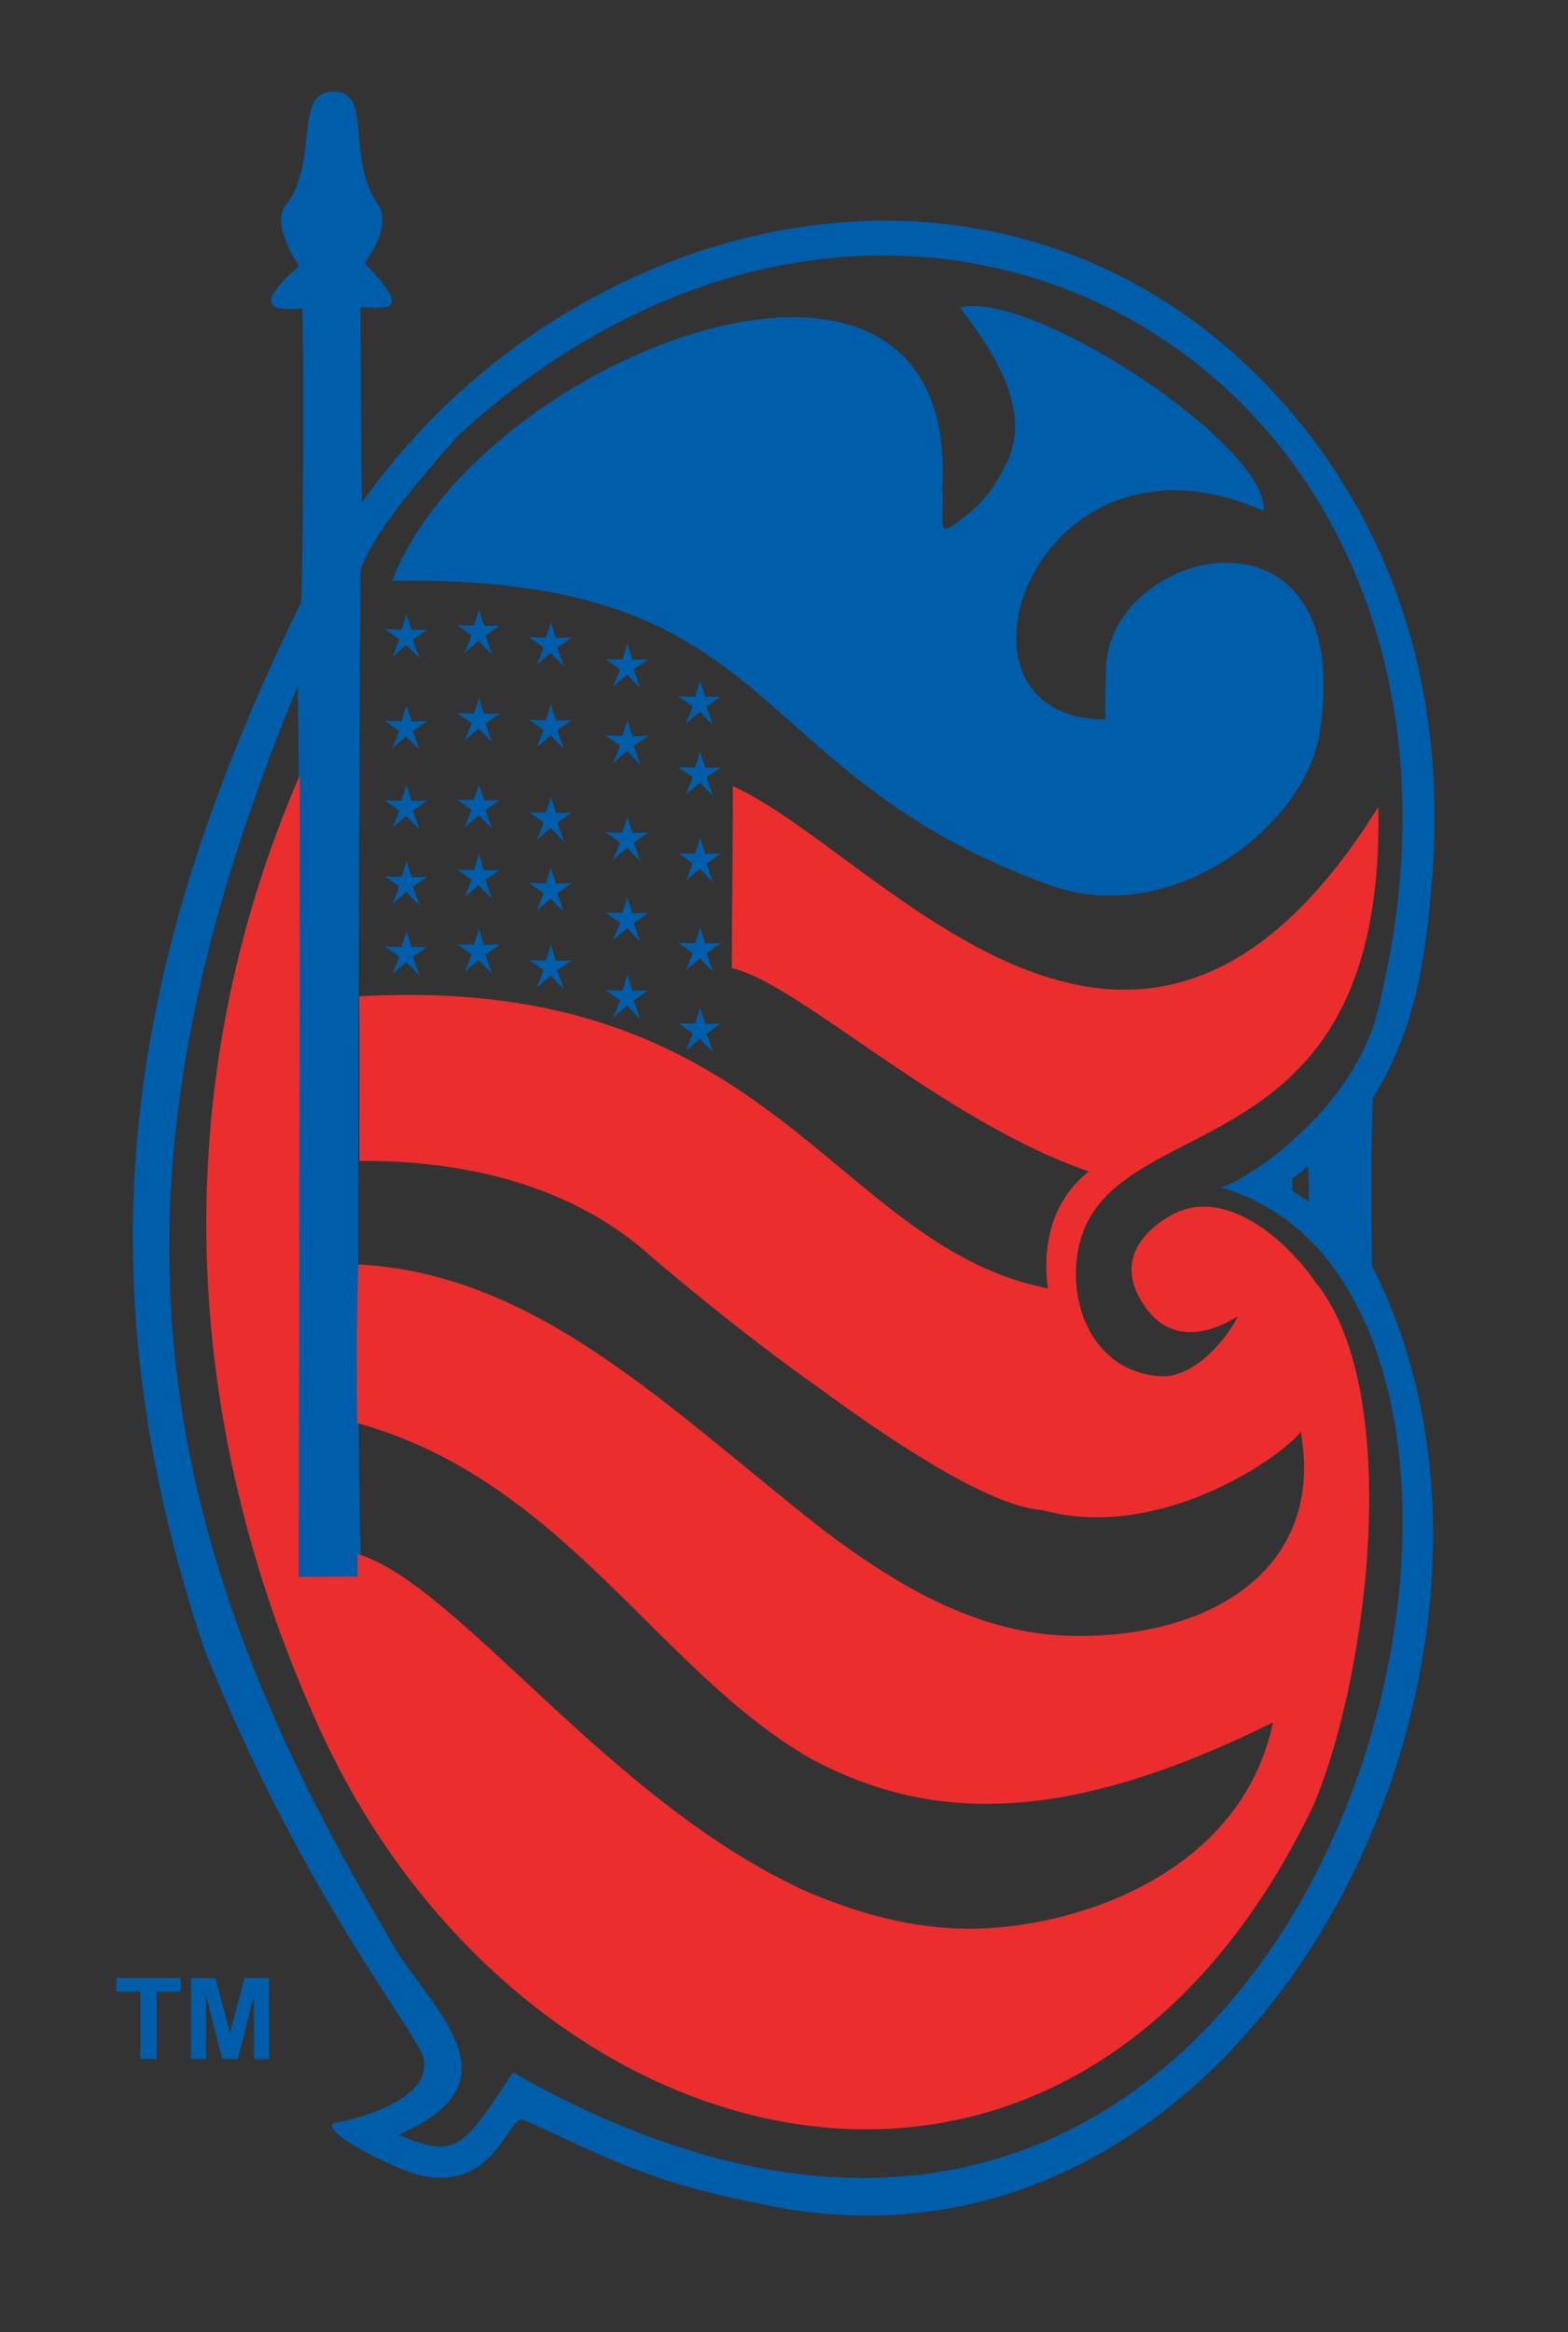
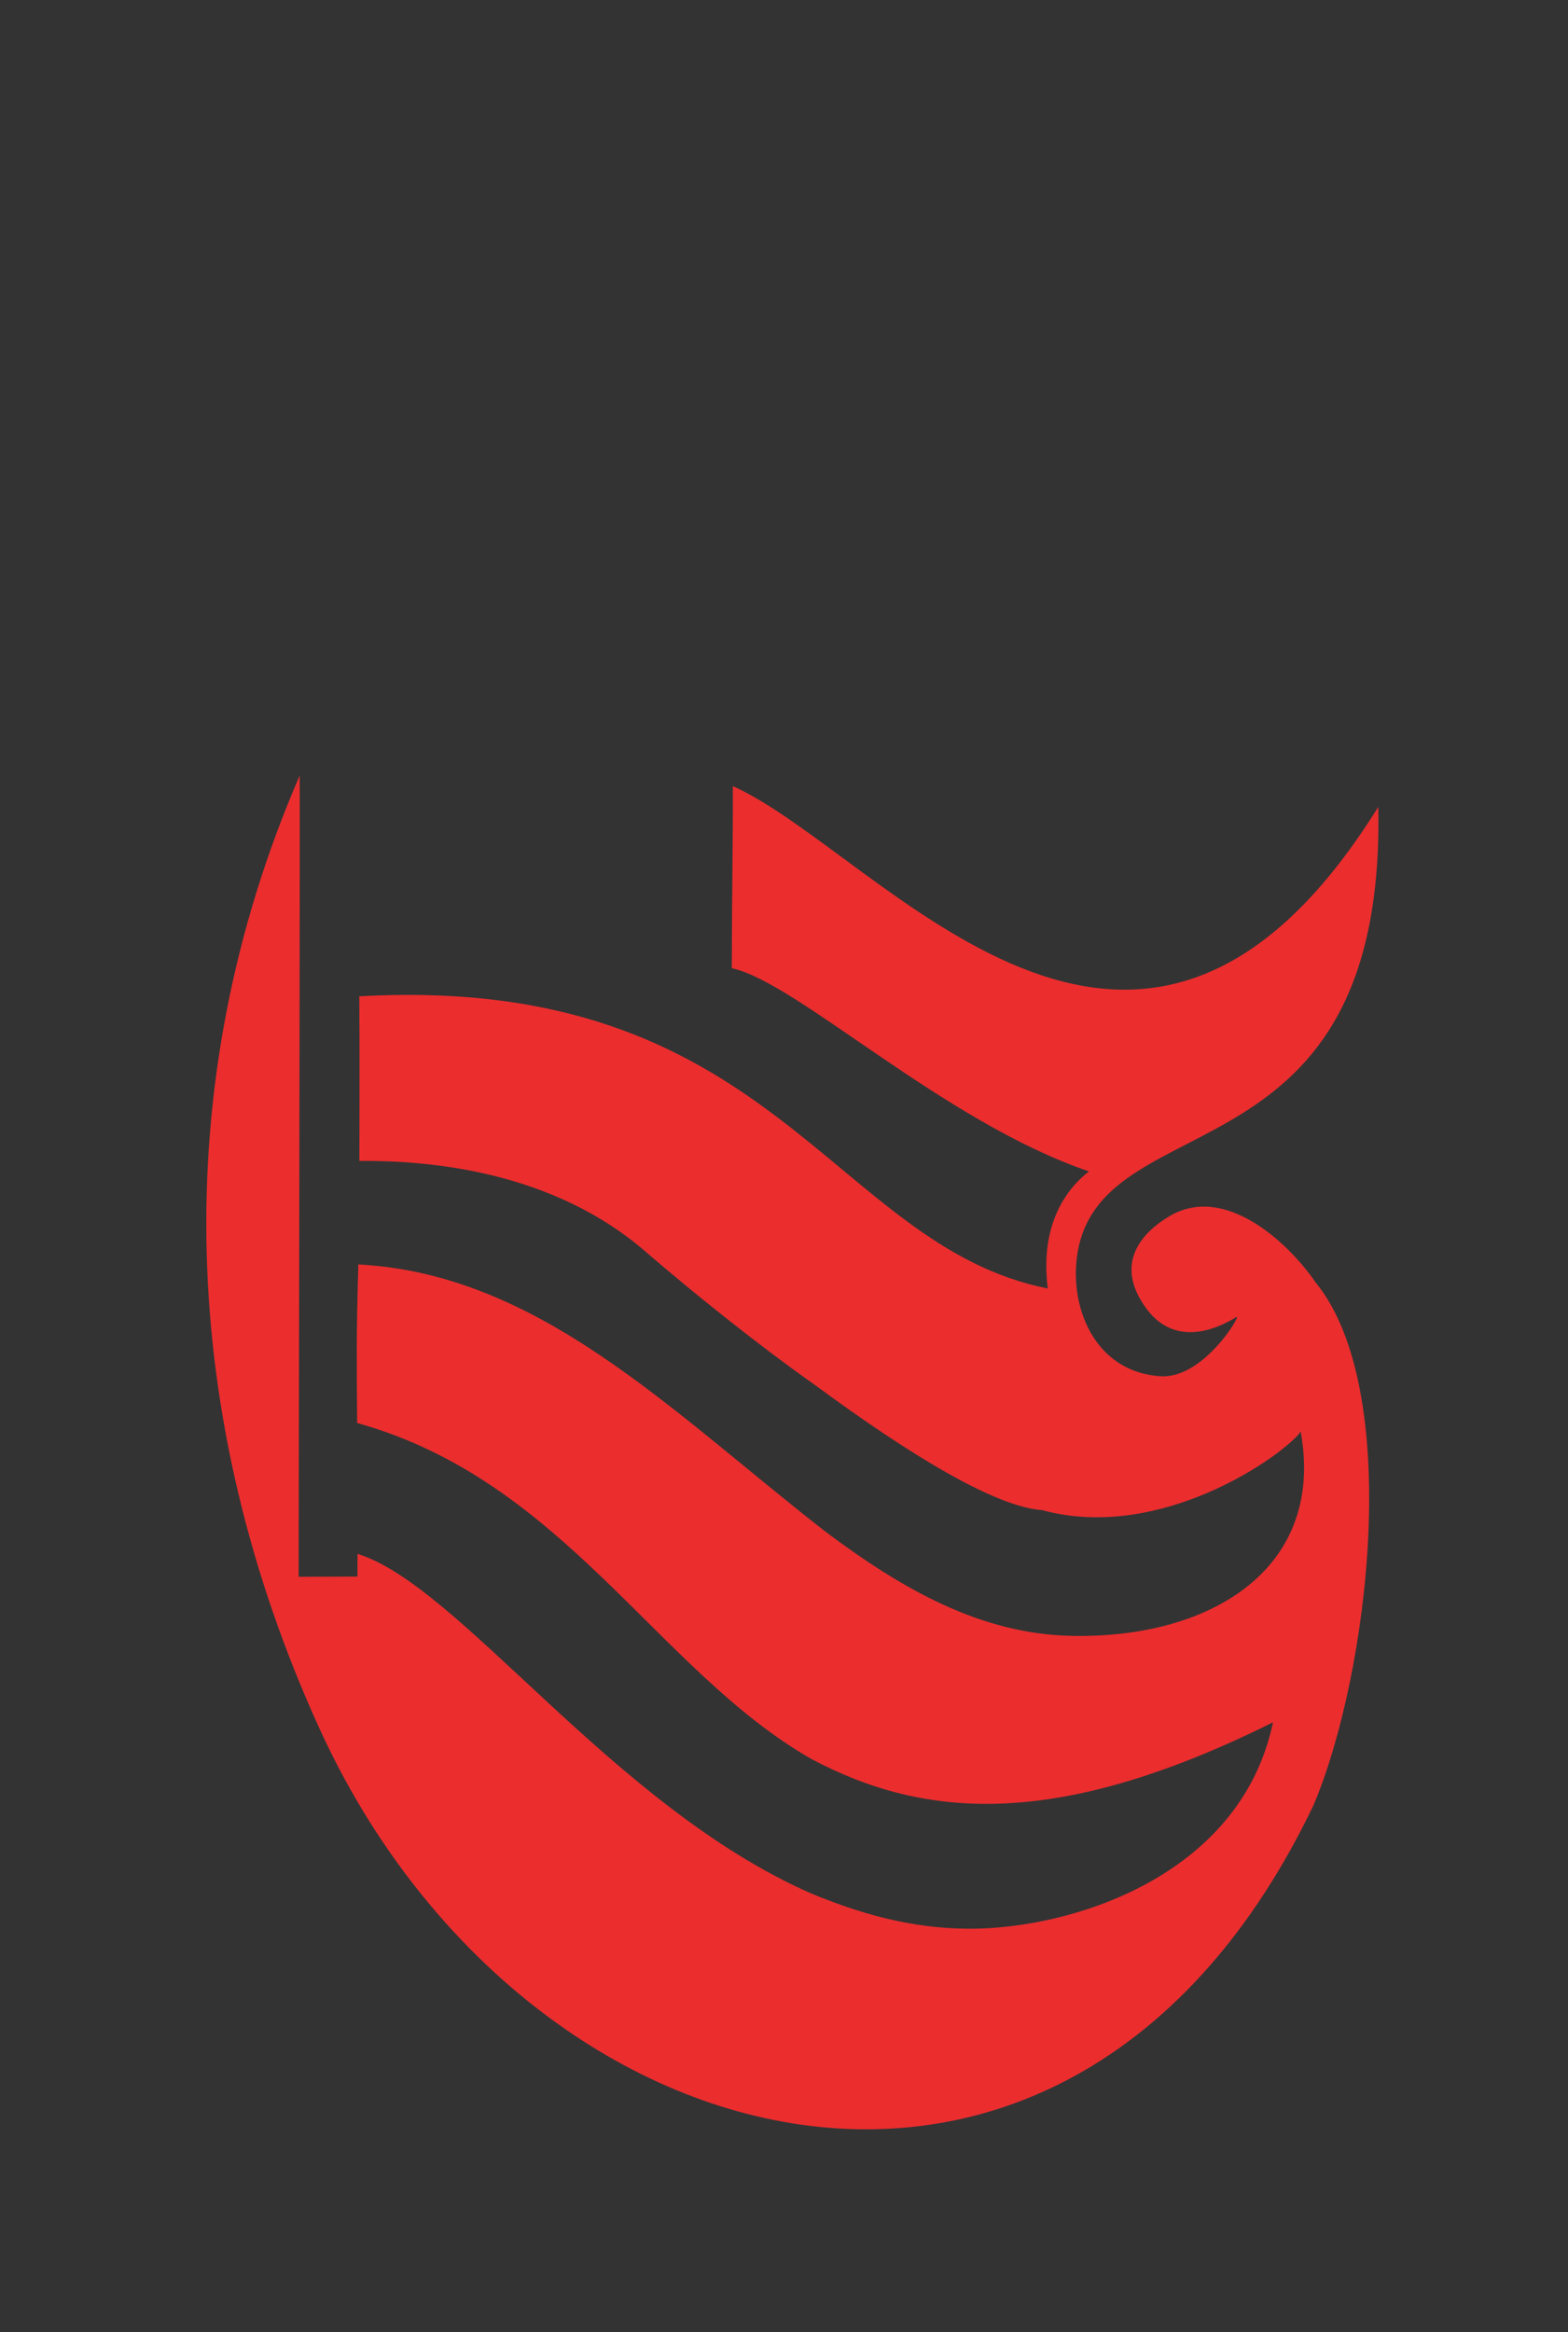
<svg xmlns="http://www.w3.org/2000/svg" xmlns:ns1="http://www.inkscape.org/namespaces/inkscape" xmlns:ns2="http://sodipodi.sourceforge.net/DTD/sodipodi-0.dtd" width="74" height="110" viewBox="0 0 19.579 29.104" version="1.1" id="svg6592" ns1:version="1.1.2 (b8e25be833, 2022-02-05)" ns2:docname="nafeco-bean.svg" role="img" aria-labelledby="connectTitle">
  <rect x="0" y="0" width="19.579" height="29.104" fill="#333333" stroke="none" />
  <title id="connectTitle">NAFECO Logo</title>
  <defs id="defs6586">
    <ns1:path-effect effect="fill_between_many" method="originald" linkedpaths="#g4553-6-7,0,1|#g4553-6-7-1,0,1" id="path-effect858" is_visible="true" lpeversion="0" join="true" close="true" autoreverse="true" applied="false" />
  </defs>
  <ns2:namedview id="base" pagecolor="#ffffff" bordercolor="#666666" borderopacity="1.0" ns1:pageopacity="0.0" ns1:pageshadow="2" ns1:zoom="0.98999997" ns1:cx="447.97981" ns1:cy="195.9596" ns1:document-units="mm" ns1:current-layer="layer1" showgrid="false" units="px" ns1:window-width="1920" ns1:window-height="1017" ns1:window-x="-8" ns1:window-y="-8" ns1:window-maximized="1" ns1:pagecheckerboard="0" width="180px" />
  <g ns1:label="Layer 1" ns1:groupmode="layer" id="layer1" transform="translate(0,-267.631)">
    <path ns1:original-d="M 0,0" ns1:path-effect="#path-effect858" d="M 0,0" id="path860" />
    <g transform="matrix(0.173,0,0,0.173,-22.123,228.41)" id="g4509-7">
-       <path style="fill:#005daa" ns1:connector-curvature="0" id="path4499-3" d="m 215.966,312.358 c -0.038,-0.013 -0.077,-0.02 -0.117,-0.034 0.015,0.03 0.056,0.04 0.117,0.034 z m 7.175,-32.853 c 2.632,-17.527 -14.982,-13.416 -15.426,-4.778 -0.059,1.42 -0.059,2.397 -0.059,3.875 -12.794,0.06 -5.192,-22.395 11.417,-15.043 0.547,-4.495 -16.505,-15.928 -21.903,-14.686 2.219,3.001 5.279,7.262 3.385,11.183 -1.227,2.513 -2.172,3.252 -3.52,4.289 -1.641,1.316 -0.976,-0.134 -1.139,-2.381 1.288,-23.164 -33.47,-9.614 -39.71,6.64 28.515,-0.414 24.727,13.638 47.387,21.935 8.861,3.238 18.548,-4.247 19.568,-11.034 z m -56.534,-4.836 c 0.591,-0.489 0.887,-0.77 1.035,-0.859 0.281,0.312 0.398,0.444 0.931,0.948 -0.252,-0.785 -0.355,-0.962 -0.473,-1.332 0.34,-0.237 0.487,-0.312 1.02,-0.726 -0.458,0.016 -1.095,0.03 -1.11,0.016 -0.177,-0.504 -0.25,-0.77 -0.369,-1.154 -0.089,0.325 -0.192,0.606 -0.37,1.154 -0.532,-0.016 -0.8,-0.016 -1.213,-0.044 0.518,0.368 0.651,0.458 1.05,0.738 -0.147,0.444 -0.206,0.593 -0.501,1.259 z m -10.42,-0.57 c 0.592,-0.49 0.872,-0.785 1.034,-0.874 0.283,0.311 0.4,0.444 0.934,0.962 -0.268,-0.784 -0.356,-0.978 -0.476,-1.347 0.34,-0.235 0.489,-0.294 1.022,-0.709 -0.459,0.015 -1.094,0.015 -1.109,0.015 -0.179,-0.503 -0.253,-0.785 -0.384,-1.168 -0.074,0.324 -0.178,0.621 -0.356,1.153 -0.533,-0.014 -0.798,0 -1.213,-0.043 0.518,0.37 0.651,0.458 1.05,0.738 -0.147,0.444 -0.205,0.607 -0.502,1.273 z m 5.217,-0.29 c 0.591,-0.488 0.888,-0.782 1.036,-0.872 0.294,0.31 0.412,0.458 0.93,0.961 -0.251,-0.783 -0.34,-0.976 -0.459,-1.346 0.341,-0.236 0.474,-0.295 1.021,-0.709 -0.458,0.014 -1.109,0.029 -1.109,0.014 -0.177,-0.503 -0.251,-0.784 -0.383,-1.167 -0.074,0.324 -0.178,0.62 -0.356,1.153 -0.532,-0.014 -0.799,0 -1.213,-0.044 0.518,0.37 0.637,0.458 1.035,0.739 -0.147,0.443 -0.205,0.607 -0.502,1.271 z m 10.71,2.435 c 0.592,-0.488 0.887,-0.784 1.052,-0.858 0.28,0.312 0.398,0.443 0.916,0.947 -0.252,-0.783 -0.34,-0.961 -0.459,-1.346 0.341,-0.222 0.474,-0.296 1.021,-0.71 -0.458,0.014 -1.109,0.029 -1.109,0.014 -0.176,-0.502 -0.25,-0.783 -0.384,-1.166 -0.075,0.339 -0.178,0.619 -0.354,1.166 -0.533,-0.014 -0.799,-0.014 -1.213,-0.044 0.517,0.371 0.636,0.459 1.035,0.741 -0.134,0.442 -0.208,0.592 -0.505,1.256 z m 5.252,2.681 c 0.592,-0.487 0.887,-0.784 1.051,-0.857 0.28,0.311 0.398,0.443 0.917,0.947 -0.252,-0.784 -0.34,-0.962 -0.459,-1.332 0.341,-0.236 0.488,-0.311 1.006,-0.725 -0.444,0.015 -1.079,0.03 -1.095,0.015 -0.177,-0.502 -0.251,-0.769 -0.385,-1.168 -0.074,0.341 -0.176,0.622 -0.354,1.168 -0.533,-0.015 -0.798,-0.015 -1.213,-0.044 0.518,0.371 0.637,0.458 1.036,0.739 -0.135,0.443 -0.208,0.591 -0.504,1.257 z m -21.179,1.769 c 0.592,-0.488 0.872,-0.783 1.034,-0.858 0.283,0.311 0.4,0.444 0.934,0.948 -0.268,-0.783 -0.356,-0.962 -0.476,-1.333 0.34,-0.237 0.489,-0.309 1.022,-0.725 -0.459,0.017 -1.094,0.031 -1.109,0.017 -0.179,-0.503 -0.253,-0.771 -0.384,-1.17 -0.074,0.34 -0.178,0.622 -0.356,1.17 -0.533,-0.017 -0.798,-0.017 -1.213,-0.045 0.518,0.37 0.651,0.458 1.05,0.739 -0.147,0.444 -0.205,0.593 -0.502,1.257 z m 5.217,-0.543 c 0.591,-0.488 0.888,-0.784 1.036,-0.874 0.294,0.311 0.412,0.445 0.93,0.948 -0.251,-0.769 -0.34,-0.963 -0.459,-1.332 0.341,-0.237 0.474,-0.296 1.021,-0.71 -0.458,0.015 -1.109,0.015 -1.109,0.015 -0.177,-0.502 -0.251,-0.784 -0.383,-1.169 -0.074,0.326 -0.178,0.622 -0.356,1.154 -0.532,-0.015 -0.799,-0.015 -1.213,-0.043 0.518,0.37 0.637,0.458 1.035,0.739 -0.147,0.443 -0.205,0.605 -0.502,1.272 z m 5.203,0.478 c 0.591,-0.488 0.887,-0.784 1.035,-0.874 0.281,0.311 0.398,0.459 0.931,0.961 -0.252,-0.784 -0.355,-0.975 -0.473,-1.345 0.34,-0.237 0.487,-0.296 1.02,-0.709 -0.458,0.014 -1.095,0.029 -1.11,0.014 -0.177,-0.503 -0.25,-0.784 -0.369,-1.167 -0.089,0.34 -0.192,0.619 -0.37,1.167 -0.532,-0.03 -0.8,-0.014 -1.213,-0.059 0.518,0.37 0.651,0.458 1.05,0.739 -0.147,0.446 -0.206,0.606 -0.501,1.273 z m 5.507,1.138 c 0.592,-0.486 0.887,-0.783 1.052,-0.872 0.28,0.312 0.398,0.443 0.916,0.947 -0.252,-0.771 -0.34,-0.961 -0.459,-1.331 0.341,-0.238 0.474,-0.297 1.021,-0.71 -0.458,0.014 -1.109,0.014 -1.109,0.014 -0.176,-0.501 -0.25,-0.783 -0.384,-1.168 -0.075,0.327 -0.178,0.621 -0.354,1.155 -0.533,-0.015 -0.799,-0.015 -1.213,-0.046 0.517,0.37 0.636,0.459 1.035,0.74 -0.134,0.445 -0.208,0.607 -0.505,1.271 z m 5.252,2.263 c 0.592,-0.473 0.887,-0.769 1.051,-0.856 0.28,0.309 0.398,0.442 0.917,0.945 -0.252,-0.768 -0.34,-0.96 -0.459,-1.331 0.341,-0.236 0.488,-0.296 1.006,-0.725 -0.444,0.03 -1.079,0.03 -1.095,0.03 -0.177,-0.516 -0.251,-0.784 -0.385,-1.168 -0.074,0.326 -0.176,0.622 -0.354,1.153 -0.533,-0.015 -0.798,-0.015 -1.213,-0.043 0.518,0.37 0.637,0.458 1.036,0.739 -0.135,0.444 -0.208,0.592 -0.504,1.256 z m -21.179,2.4 c 0.592,-0.488 0.872,-0.785 1.034,-0.859 0.283,0.312 0.4,0.445 0.934,0.948 -0.268,-0.784 -0.356,-0.961 -0.476,-1.347 0.34,-0.221 0.489,-0.295 1.022,-0.709 -0.459,0.016 -1.094,0.029 -1.109,0.016 -0.179,-0.502 -0.253,-0.784 -0.384,-1.169 -0.074,0.341 -0.178,0.622 -0.356,1.169 -0.533,-0.016 -0.798,-0.016 -1.213,-0.045 0.518,0.369 0.651,0.458 1.05,0.739 -0.147,0.444 -0.205,0.59 -0.502,1.257 z m 5.217,-0.049 c 0.591,-0.473 0.888,-0.769 1.036,-0.856 0.294,0.31 0.412,0.442 0.93,0.945 -0.251,-0.769 -0.34,-0.96 -0.459,-1.331 0.341,-0.238 0.474,-0.296 1.021,-0.711 -0.458,0.016 -1.109,0.016 -1.109,0.016 -0.177,-0.518 -0.251,-0.784 -0.383,-1.168 -0.074,0.326 -0.178,0.622 -0.356,1.153 -0.532,-0.014 -0.799,-0.014 -1.213,-0.043 0.518,0.368 0.637,0.458 1.035,0.739 -0.147,0.443 -0.205,0.59 -0.502,1.256 z m 5.203,0.917 c 0.591,-0.487 0.887,-0.782 1.035,-0.871 0.281,0.31 0.398,0.458 0.931,0.96 -0.252,-0.783 -0.355,-0.976 -0.473,-1.344 0.34,-0.237 0.487,-0.296 1.02,-0.712 -0.458,0.016 -1.095,0.03 -1.11,0.016 -0.177,-0.504 -0.25,-0.784 -0.369,-1.168 -0.089,0.34 -0.192,0.621 -0.37,1.168 -0.532,-0.03 -0.8,-0.016 -1.213,-0.059 0.518,0.37 0.651,0.458 1.05,0.739 -0.147,0.459 -0.206,0.607 -0.501,1.271 z m 5.507,1.437 c 0.592,-0.474 0.887,-0.77 1.052,-0.857 0.28,0.31 0.398,0.442 0.916,0.945 -0.252,-0.784 -0.34,-0.962 -0.459,-1.331 0.341,-0.236 0.474,-0.312 1.021,-0.726 -0.458,0.016 -1.109,0.03 -1.109,0.03 -0.176,-0.517 -0.25,-0.783 -0.384,-1.167 -0.075,0.323 -0.178,0.604 -0.354,1.153 -0.533,-0.016 -0.799,-0.016 -1.213,-0.045 0.517,0.371 0.636,0.459 1.035,0.741 -0.134,0.444 -0.208,0.59 -0.505,1.257 z m 5.252,1.523 c 0.592,-0.489 0.887,-0.785 1.051,-0.872 0.28,0.31 0.398,0.443 0.917,0.958 -0.252,-0.783 -0.34,-0.975 -0.459,-1.344 0.341,-0.237 0.488,-0.295 1.006,-0.71 -0.444,0.015 -1.079,0.015 -1.095,0.015 -0.177,-0.503 -0.251,-0.785 -0.385,-1.168 -0.074,0.325 -0.176,0.621 -0.354,1.154 -0.533,-0.015 -0.798,0 -1.213,-0.043 0.518,0.368 0.637,0.458 1.036,0.738 -0.135,0.444 -0.208,0.607 -0.504,1.272 z m -21.179,1.673 c 0.592,-0.489 0.872,-0.784 1.034,-0.873 0.283,0.31 0.4,0.443 0.934,0.961 -0.268,-0.784 -0.356,-0.976 -0.476,-1.345 0.34,-0.237 0.489,-0.296 1.022,-0.711 -0.459,0.016 -1.094,0.029 -1.109,0.016 -0.179,-0.503 -0.253,-0.784 -0.384,-1.167 -0.074,0.323 -0.178,0.62 -0.356,1.152 -0.533,-0.014 -0.798,0 -1.213,-0.044 0.518,0.371 0.651,0.459 1.05,0.74 -0.147,0.443 -0.205,0.605 -0.502,1.271 z m 5.217,-0.507 c 0.591,-0.473 0.888,-0.768 1.036,-0.857 0.294,0.31 0.412,0.443 0.93,0.946 -0.251,-0.77 -0.34,-0.961 -0.459,-1.332 0.341,-0.237 0.474,-0.294 1.021,-0.708 -0.458,0.014 -1.109,0.014 -1.109,0.014 -0.177,-0.502 -0.251,-0.784 -0.383,-1.168 -0.074,0.325 -0.178,0.622 -0.356,1.154 -0.532,-0.015 -0.799,-0.015 -1.213,-0.045 0.518,0.37 0.637,0.459 1.035,0.74 -0.147,0.443 -0.205,0.605 -0.502,1.256 z m 5.203,0.971 c 0.591,-0.473 0.887,-0.769 1.035,-0.858 0.281,0.311 0.398,0.443 0.931,0.947 -0.252,-0.784 -0.355,-0.962 -0.473,-1.332 0.34,-0.237 0.487,-0.311 1.02,-0.725 -0.458,0.015 -1.095,0.029 -1.11,0.029 -0.177,-0.517 -0.25,-0.783 -0.369,-1.167 -0.089,0.325 -0.192,0.605 -0.37,1.153 -0.532,-0.015 -0.8,-0.015 -1.213,-0.044 0.518,0.369 0.651,0.458 1.05,0.739 -0.147,0.444 -0.206,0.592 -0.501,1.258 z m 5.507,2.137 c 0.592,-0.472 0.887,-0.768 1.052,-0.857 0.28,0.31 0.398,0.444 0.916,0.947 -0.252,-0.771 -0.34,-0.963 -0.459,-1.333 0.341,-0.236 0.474,-0.295 1.021,-0.725 -0.458,0.016 -1.109,0.029 -1.109,0.029 -0.176,-0.517 -0.25,-0.782 -0.384,-1.167 -0.075,0.326 -0.178,0.606 -0.354,1.154 -0.533,-0.016 -0.799,-0.016 -1.213,-0.045 0.517,0.37 0.636,0.459 1.035,0.74 -0.134,0.444 -0.208,0.591 -0.505,1.257 z m 5.252,2.182 c 0.592,-0.473 0.887,-0.771 1.051,-0.858 0.28,0.31 0.398,0.444 0.917,0.946 -0.252,-0.784 -0.34,-0.961 -0.459,-1.331 0.341,-0.238 0.488,-0.311 1.006,-0.726 -0.444,0.015 -1.079,0.029 -1.095,0.029 -0.177,-0.516 -0.251,-0.784 -0.385,-1.167 -0.074,0.325 -0.176,0.606 -0.354,1.153 -0.533,-0.015 -0.798,-0.015 -1.213,-0.045 0.518,0.37 0.637,0.458 1.036,0.741 -0.135,0.444 -0.208,0.592 -0.504,1.258 z m -21.179,0.262 c 0.592,-0.475 0.872,-0.771 1.034,-0.858 0.283,0.311 0.4,0.442 0.934,0.945 -0.268,-0.783 -0.356,-0.961 -0.476,-1.331 0.34,-0.236 0.489,-0.311 1.022,-0.724 -0.459,0.015 -1.094,0.028 -1.109,0.028 -0.179,-0.517 -0.253,-0.783 -0.384,-1.168 -0.074,0.327 -0.178,0.608 -0.356,1.155 -0.533,-0.015 -0.798,-0.015 -1.213,-0.044 0.518,0.369 0.651,0.458 1.05,0.738 -0.147,0.444 -0.205,0.592 -0.502,1.259 z m 5.217,-0.161 c 0.591,-0.472 0.888,-0.769 1.036,-0.856 0.294,0.31 0.412,0.444 0.93,0.945 -0.251,-0.783 -0.34,-0.961 -0.459,-1.331 0.341,-0.236 0.474,-0.312 1.021,-0.724 -0.458,0.014 -1.109,0.028 -1.109,0.028 -0.177,-0.519 -0.251,-0.783 -0.383,-1.168 -0.074,0.325 -0.178,0.606 -0.356,1.153 -0.532,-0.014 -0.799,-0.014 -1.213,-0.044 0.518,0.371 0.637,0.459 1.035,0.739 -0.147,0.445 -0.205,0.593 -0.502,1.258 z m 5.203,1.145 c 0.591,-0.489 0.887,-0.785 1.035,-0.874 0.281,0.311 0.398,0.459 0.931,0.961 -0.252,-0.783 -0.355,-0.976 -0.473,-1.345 0.34,-0.237 0.487,-0.296 1.02,-0.711 -0.458,0.016 -1.095,0.031 -1.11,0.016 -0.177,-0.502 -0.25,-0.784 -0.369,-1.168 -0.089,0.338 -0.192,0.622 -0.37,1.168 -0.532,-0.03 -0.8,-0.016 -1.213,-0.06 0.518,0.37 0.651,0.459 1.05,0.741 -0.147,0.442 -0.206,0.606 -0.501,1.272 z m 5.507,2.163 c 0.592,-0.489 0.887,-0.786 1.052,-0.858 0.28,0.296 0.398,0.443 0.916,0.948 -0.252,-0.786 -0.34,-0.979 -0.459,-1.347 0.341,-0.237 0.474,-0.296 1.021,-0.71 -0.458,0.016 -1.109,0.03 -1.109,0.016 -0.176,-0.503 -0.25,-0.784 -0.384,-1.17 -0.075,0.34 -0.178,0.622 -0.354,1.17 -0.533,-0.016 -0.799,-0.016 -1.213,-0.06 0.517,0.37 0.636,0.473 1.035,0.755 -0.134,0.442 -0.208,0.59 -0.505,1.256 z m 5.252,2.389 c 0.592,-0.474 0.887,-0.769 1.051,-0.858 0.28,0.312 0.398,0.443 0.917,0.946 -0.252,-0.77 -0.34,-0.962 -0.459,-1.331 0.341,-0.238 0.488,-0.297 1.006,-0.726 -0.444,0.03 -1.079,0.03 -1.095,0.03 -0.177,-0.518 -0.251,-0.785 -0.385,-1.167 -0.074,0.325 -0.176,0.606 -0.354,1.153 -0.533,-0.015 -0.798,-0.015 -1.213,-0.044 0.518,0.369 0.637,0.458 1.036,0.739 -0.135,0.444 -0.208,0.592 -0.504,1.258 z m 5.044,83.103 c 35.836,8.104 59.043,-39.153 44.502,-67.58 -0.089,-6.524 -0.089,-6.791 0.046,-12.129 2.928,-4.673 3.769,-9.437 4.273,-15.648 1.893,-23.295 -10.93,-36.105 -18.043,-40.986 -19.789,-13.621 -45.999,-4.925 -59.161,13.652 -0.089,0.147 -0.089,-11.595 -0.135,-14.05 1.316,-0.061 4.202,0.769 0.326,-3.137 -0.089,-0.089 1.923,-2.44 1.048,-4.111 -2.543,-3.505 -0.367,-8.327 -3.34,-8.313 -2.974,0.03 -0.917,5.207 -3.521,8.327 -0.888,1.494 1.05,4.245 1.05,4.245 -0.799,0.799 -4.185,3.565 0.207,3.062 0.179,-0.029 0.104,18.474 -0.043,21.198 -12.469,25.424 -16.254,47.697 -7.042,75.401 7.589,19.005 16.256,28.619 15.915,29.979 0.267,2.826 -5.37,4.156 -6.256,4.289 -1.982,0.295 4.17,3.447 6.095,3.845 5.382,1.124 6.226,-4.512 7.35,-4.022 5.013,2.175 8.283,4.306 16.729,5.978 z m 33.556,-73.257 c 29.363,8.341 8.353,97.673 -51.069,63.847 -3.727,5.68 -4.125,6.213 -8.268,4.5 9.555,-4.114 1.569,-9.543 -0.961,-14.719 -18.399,-30.986 -20.483,-55.582 -6.301,-89.78 0.076,4.646 0.076,5.326 0.076,10.221 -0.061,21.668 -0.135,24.211 -0.592,55.584 0.843,0.132 3.164,1.581 5.146,-0.119 -0.251,-8.682 -0.399,-13.489 -0.104,-74.027 0.917,-2.721 3.98,-6.227 7.056,-9.748 33.278,-30.409 77.618,-3.608 66.378,41.472 -1.905,7.69 -10.24,12.688 -11.361,12.769 z m 5.18,0.233 v -0.872 c 0.53,-0.342 0.783,-0.576 1.138,-0.902 0.075,1.006 0.045,1.465 0.059,2.561 -0.445,-0.237 -0.769,-0.503 -1.197,-0.787 z" />
      <path style="fill:#eb2d2e" ns1:connector-curvature="0" id="path4501-1" d="m 153.737,317.924 v 0.254 c -0.144,4.564 -0.112,7.02 -0.081,11.127 0.001,0.02 0.001,0.041 0.014,0.061 14.945,4.156 21.618,17.832 32.751,24.221 8.306,4.422 17.918,5.033 33.338,-2.633 -2.247,10.723 -13.755,14.672 -21.253,14.879 -4.032,0.102 -7.854,-0.779 -12.112,-2.549 -14.337,-6.305 -25.354,-22.228 -32.711,-24.482 -0.001,0.584 -0.004,1.004 -0.006,1.637 l -4.245,0.015 c 0,-1.585 0.118,-57.881 0.074,-57.793 -9.688,22.364 -8.683,46.597 1.449,68.78 14.614,31.979 54.118,42.289 71.732,5.488 4.024,-9.525 6.478,-29.996 0.133,-37.73 -1.996,-2.912 -6.551,-7.085 -10.5,-4.777 -1.998,1.169 -4.083,3.417 -1.73,6.641 1.641,2.277 4.095,2.146 6.536,0.65 0.399,-0.25 -2.366,4.467 -5.472,4.275 -4.836,-0.297 -6.685,-5.146 -5.976,-9.037 1.968,-10.811 22.229,-4.837 21.682,-32.037 -17.48,28.115 -35.924,3.27 -46.588,-1.495 0.015,3.788 -0.074,8.874 -0.074,13.137 4.687,0.989 15.233,11.062 25.778,14.657 -1.033,0.797 -3.638,3.225 -2.97,8.445 -15.664,-3.123 -19.777,-22.748 -49.697,-21.077 0.03,4.23 0.014,4.808 0.009,11.875 4.688,-0.028 13.937,0.563 20.905,6.761 3.06,2.619 7.467,6.213 12.022,9.436 6.744,4.965 12.938,8.754 16.344,8.992 7.942,2.162 15.989,-3.031 18.133,-5.073 0.281,-0.25 0.46,-0.458 0.534,-0.605 0.473,2.618 0.25,4.882 -0.534,6.819 -2.144,5.354 -8.563,8.076 -15.958,7.93 -6.601,-0.116 -12.33,-3.391 -17.923,-7.607 -11.112,-8.675 -20.586,-18.508 -33.604,-19.185 z" />
      <g id="g4507-7">
-         <path style="fill:#005daa" ns1:connector-curvature="0" id="path4503-6" d="m 138.013,375.232 v -4.846 h -1.731 V 369.4 h 4.635 v 0.986 h -1.727 v 4.846 z" />
-         <path style="fill:#005daa" ns1:connector-curvature="0" id="path4505-3" d="M 141.663,375.232 V 369.4 h 1.763 l 1.058,3.979 1.045,-3.979 h 1.768 v 5.832 h -1.096 v -4.591 l -1.157,4.591 h -1.135 l -1.152,-4.591 v 4.591 z" />
-       </g>
+         </g>
    </g>
-     <path style="opacity:0.397;fill:#ffffff;fill-opacity:1;stroke:#ffffff;stroke-width:0.169;stroke-miterlimit:4;stroke-dasharray:none;stroke-opacity:1" d="m 440.223,261.482 c -5.867,-0.02 -6.674,-0.039 -6.674,-0.157 0,-0.074 1.487,-12.736 3.303,-28.139 1.817,-15.403 3.303,-28.06 3.303,-28.128 0,-0.104 1.046,-0.119 6.644,-0.096 3.654,0.015 6.676,0.059 6.715,0.098 0.061,0.061 -6.409,55.449 -6.562,56.176 l -0.056,0.268 z" id="path1047" transform="matrix(0.265,0,0,0.265,0,267.631)" />
  </g>
</svg>